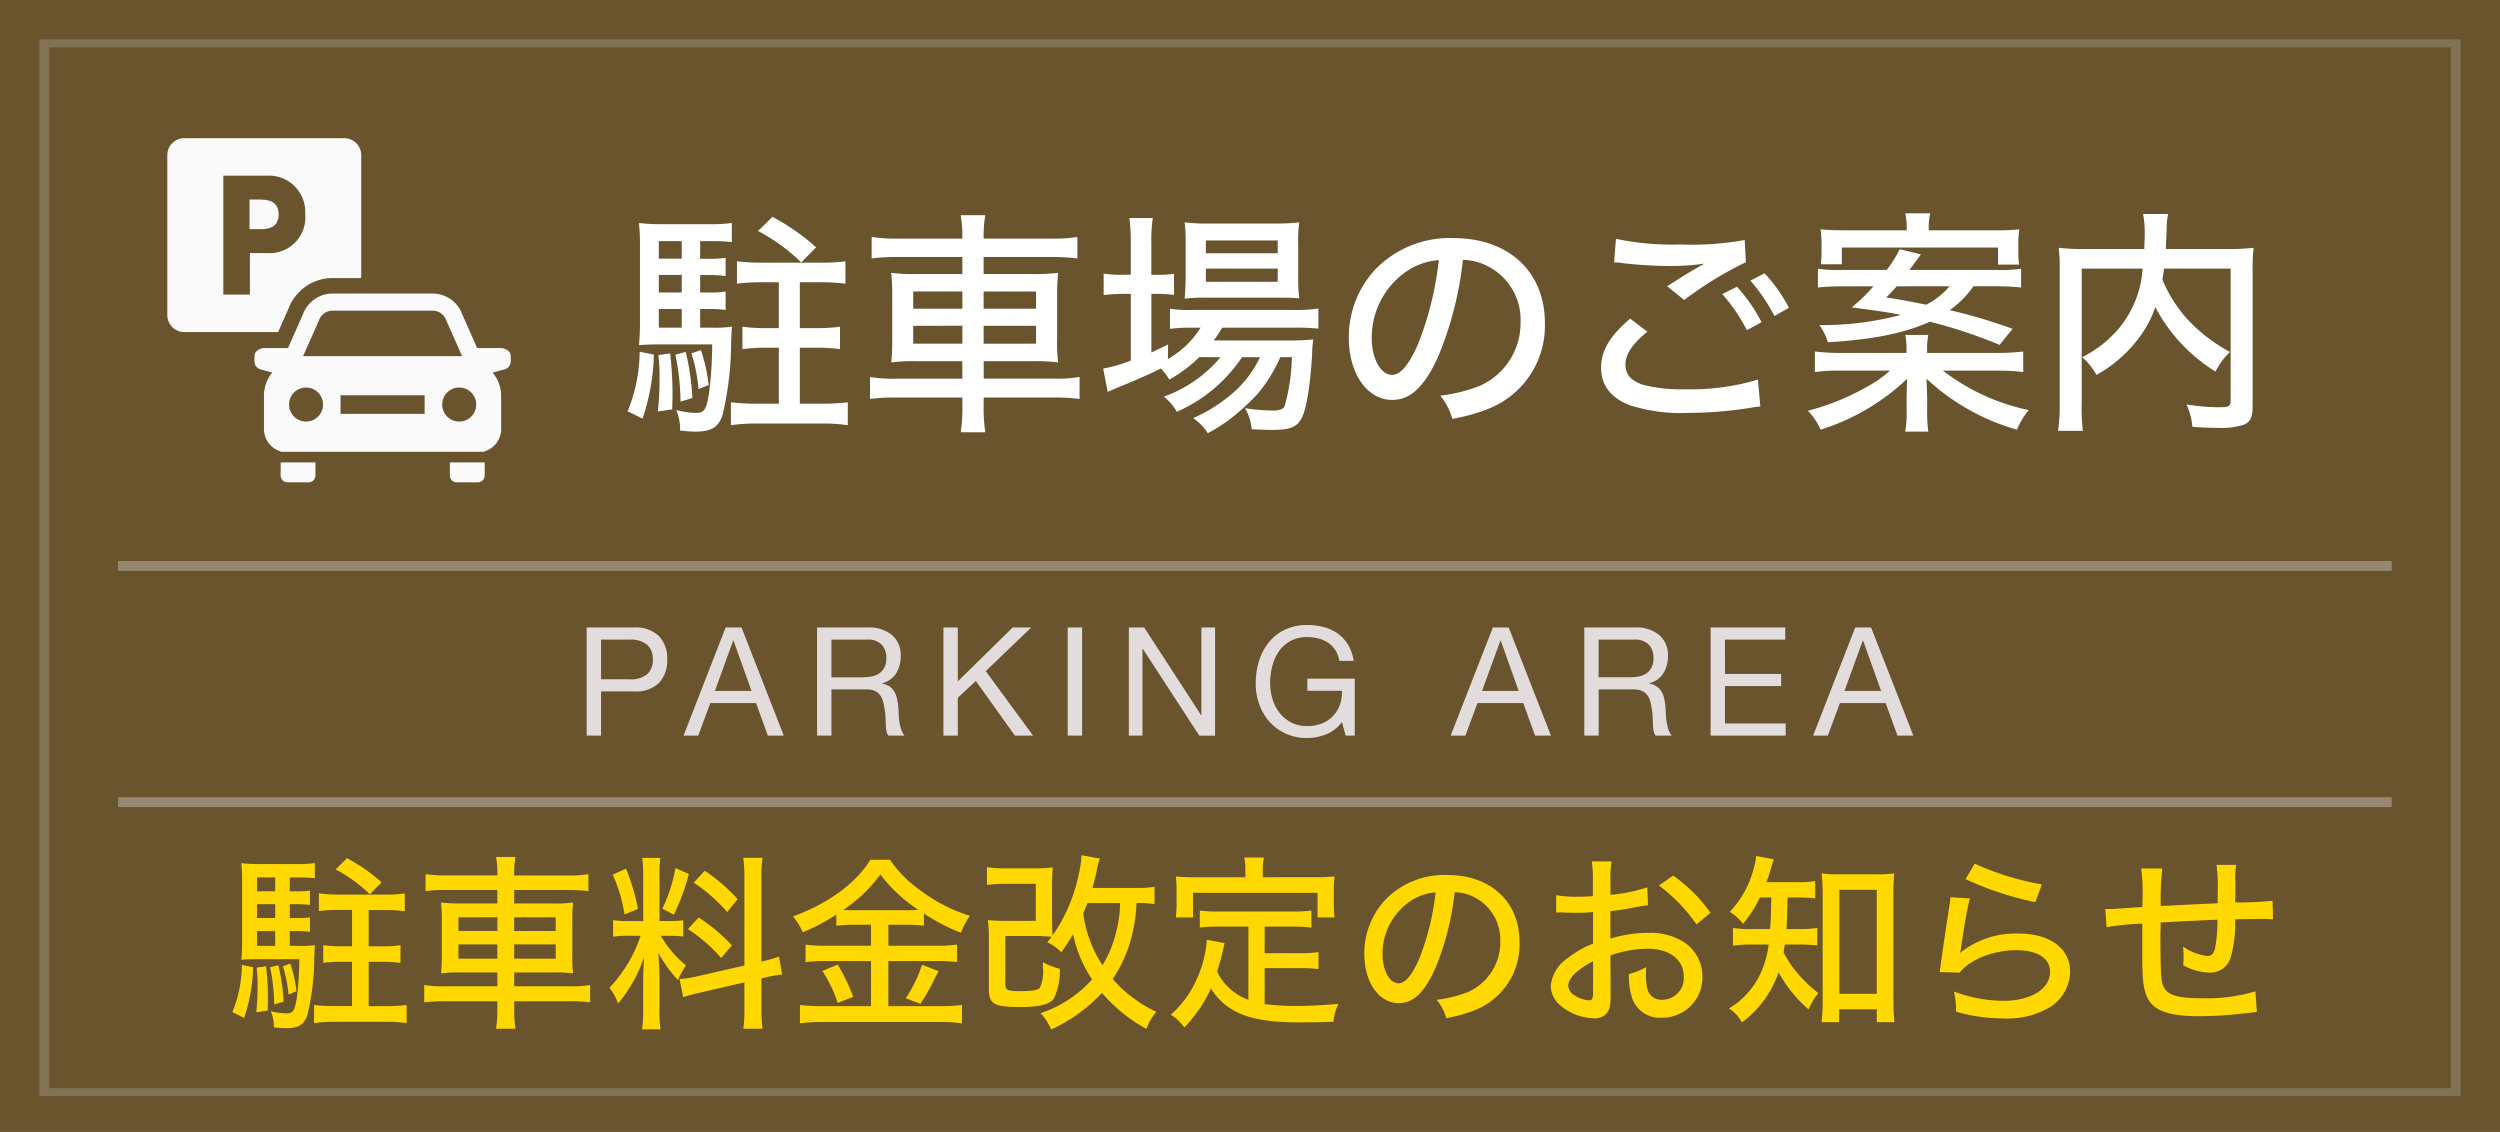
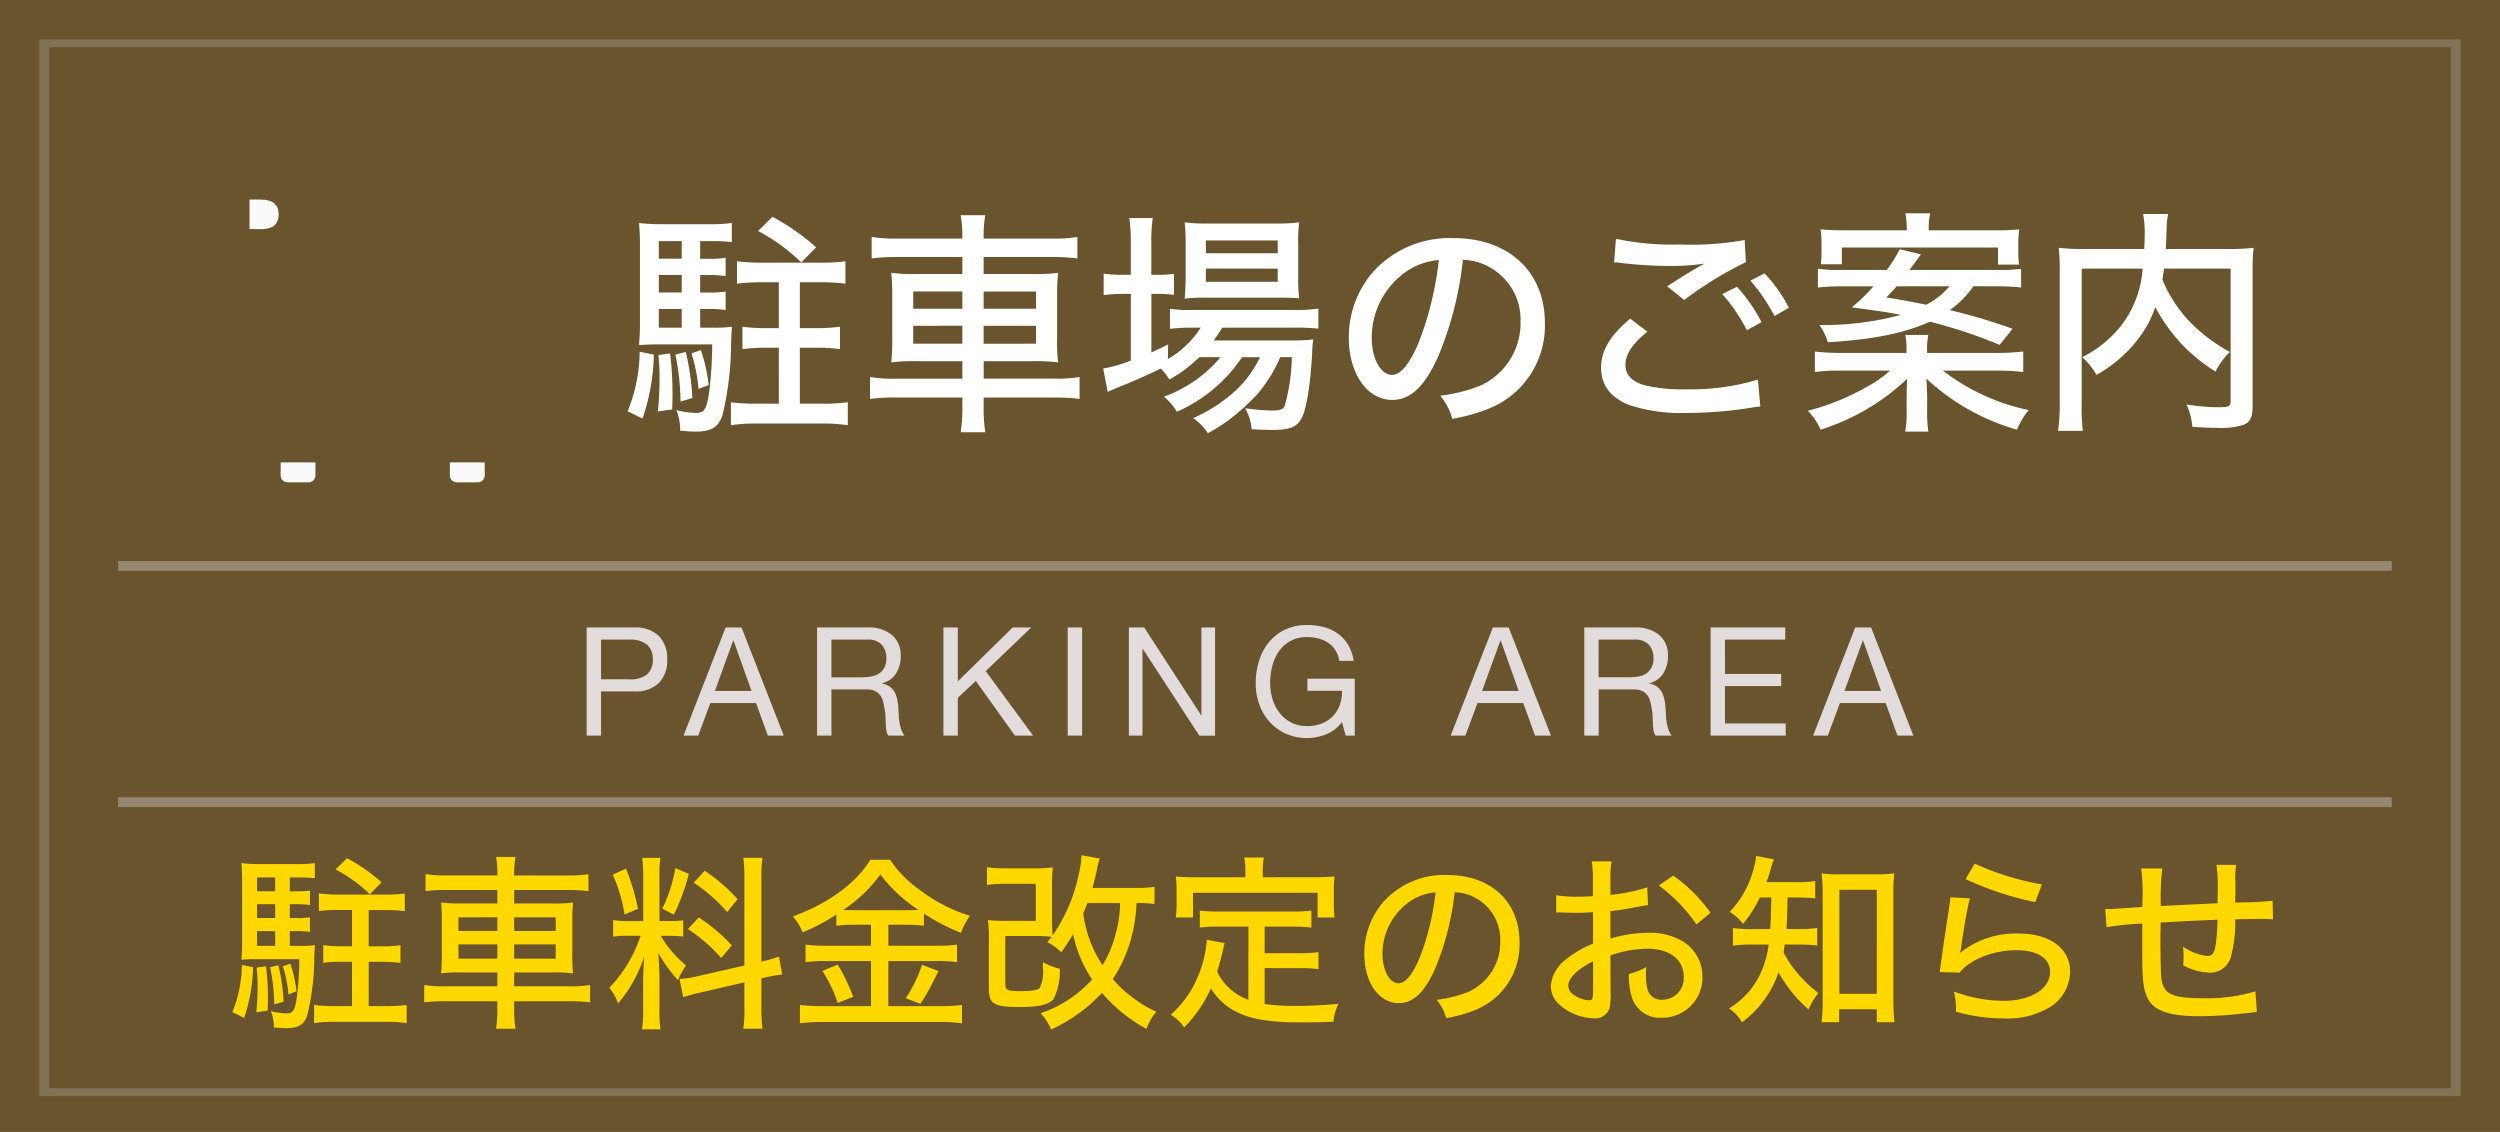
<svg xmlns="http://www.w3.org/2000/svg" width="254" height="115" viewBox="0 0 254 115">
  <rect x="0" y="0" width="254" height="115" fill="#808080" stroke="none" />
  <defs>
    <clipPath id="a">
      <rect width="197.027" height="91.5" fill="none" />
    </clipPath>
    <clipPath id="b">
      <path d="M56.666,84.354c0,12.518,10.443,29.467,27.7,29.467,9.181,0,19.8-4.205,29.748-12.5,8.026-6.7,18.043-20.272,18.043-28.1,0-11.372-25.772-13.274-39.448-13.274h-.342c-13.715,0-35.7.1-35.7,24.41" transform="translate(-56.666 -59.944)" fill="none" />
    </clipPath>
    <clipPath id="c">
      <rect width="34.886" height="34.961" fill="#fafafa" />
    </clipPath>
  </defs>
  <g transform="translate(-70 -152)">
    <g transform="translate(-68 -434)">
      <rect width="254" height="114.55" transform="translate(138 586.45)" fill="#69542d" />
      <g transform="translate(164.487 606.5)">
        <g clip-path="url(#a)">
          <path d="M319.363,159.58V139.56h20.685v14.793c0,3.12-1.662,5.226-6.065,5.226Zm4.566-4.088h8.821c1.87,0,2.664-.512,2.664-2.281V143.67H323.929Z" transform="translate(-216.275 -94.511)" fill="#69542d" />
          <path d="M403.08,155.4c-4.3,0-6.211-1.506-6.211-5.572v-14.7h4.594v4.009h13.623v4.114H401.463v5.688c0,1.846.855,2.284,2.665,2.284H416.1v4.18Zm12.072-15.155a3.733,3.733,0,1,1,3.732-3.714,3.733,3.733,0,0,1-3.732,3.714m0-5.223a1.513,1.513,0,0,0-1.478,1.51,1.478,1.478,0,0,0,2.956,0,1.517,1.517,0,0,0-1.478-1.51" transform="translate(-268.763 -89.918)" fill="#69542d" />
          <path d="M481.184,148.391c4.883,0,5.776-3.2,6.306-5.732H471.471V138.5h21.082v.849c-.1,8.909-4.831,12.971-12.59,13.384Zm-9.259,10.664v-4.209c4.345-.243,6.586-3.794,6.586-9.289v-1.02h4.316v1.282c0,5.617-2.485,12.71-10.9,13.236" transform="translate(-319.284 -93.792)" fill="#69542d" />
          <path d="M464.714,80.6a3.186,3.186,0,0,1,3.231,3.28c0,3.777-3.932,8.039-6.157,10.432-2.16-2.332-6.155-6.655-6.155-10.385a3.186,3.186,0,0,1,3.233-3.327,3.082,3.082,0,0,1,2.922,2.255,3.074,3.074,0,0,1,2.926-2.255" transform="translate(-308.558 -54.586)" fill="#69542d" />
          <path d="M510.464,80.6a3.189,3.189,0,0,1,3.235,3.28c0,3.777-3.935,8.039-6.158,10.432-2.161-2.332-6.155-6.655-6.155-10.385A3.185,3.185,0,0,1,504.62,80.6a3.086,3.086,0,0,1,2.921,2.255,3.074,3.074,0,0,1,2.924-2.255" transform="translate(-339.542 -54.586)" fill="#69542d" />
          <path d="M318.788,87.186a13.678,13.678,0,0,1-1.416.545l-.758-1.414a12.173,12.173,0,0,0,5.971-3.292h1.761a10.343,10.343,0,0,0,5.793,3.359l-.756,1.347c-.4-.149-.715-.258-1.541-.613v4.339a4.6,4.6,0,0,0,.591-.585l1.073.871a16.152,16.152,0,0,1-2.766,2.04,12.18,12.18,0,0,0,3.083.857l-.606,1.373a10.925,10.925,0,0,1-7.017-4.339h-1.994V94.26c1.237-.123,2.476-.272,3.688-.476l.1,1.305c-1.032.178-2.38.4-6.631.8l-.207-1.414c.372,0,.688-.014,1.637-.081Zm3.881-.651V85.228h1.4v1.306h2.585v-.027a15.092,15.092,0,0,1-3.233-2.422,15.543,15.543,0,0,1-3.371,2.422v.027Zm-2.462,2.012h6.245V87.7h-6.245Zm0,1.933h6.245v-.924h-6.245Zm3.523,1.2a6.981,6.981,0,0,0,1.747,1.469,24.638,24.638,0,0,0,2.118-1.441V91.68Z" transform="translate(-214.414 -56.225)" fill="#69542d" />
          <path d="M362.483,87.1a8.206,8.206,0,0,1-1.621,2.218l-1.071-1.061a10.315,10.315,0,0,0,2.567-5.109l1.47.275a16.075,16.075,0,0,1-.7,2.287h2.6V82.9h1.483v2.811h5.083V87.1h-5.083v2.561h4.6v1.4h-4.6v2.851h5.59v1.42H360.038v-1.42h5.684V91.063h-4.669v-1.4h4.669V87.1Z" transform="translate(-243.653 -56.137)" fill="#69542d" />
          <path d="M406.246,91.08a18.225,18.225,0,0,1-2.8,4.709L402.6,94.32a16.549,16.549,0,0,0,2.5-4.118Zm-2.9-4.3a7.739,7.739,0,0,1,2.333,1.387l-.828,1.223a10.129,10.129,0,0,0-2.209-1.373Zm.621-3.761a11.822,11.822,0,0,1,2.362,1.358l-.857,1.209a12.745,12.745,0,0,0-2.305-1.414Zm6.462,1.922-2.734.11c-.25.014-.442.014-.719.014l-.235-1.318c4.928.027,6.806-.426,8.022-.769l.5,1.291a19.329,19.329,0,0,1-3.425.6v1.716h3.852v1.3h-3.852v1.991h3.218v5.986h-1.4v-.727h-5.04v.727h-1.408V89.886h3.217V87.9h-3.908V86.6h3.908ZM408.62,93.9h5.039V91.122H408.62Z" transform="translate(-272.645 -56.195)" fill="#69542d" />
          <path d="M98.472,56.692c14.855,0,31.225,3.643,33.391,10.107,3.084,9.216-9.869,25.366-16.59,31.313-8.919,7.878-20.113,13.48-31.523,13.48-14.308,0-27.058-14.567-27.058-29.655,0-21.319,17.379-25.245,41.78-25.245" transform="translate(-38.392 -38.392)" fill="#69542d" fill-rule="evenodd" />
        </g>
      </g>
      <g transform="translate(182.778 625.85)">
        <g clip-path="url(#b)">
          <path d="M68.419,92.446c2.718-1.674,5.528-3.344,8.419-4.98,1.016,1.923,2.016,3.9,3.073,5.9-5.171,2.9-10.08,5.784-14.65,8.589a169.811,169.811,0,0,1-8.906-21.161c1.709-1.258,3.563-2.577,5.409-3.79,1.687,4.3,4.435,10.824,6.654,15.443" transform="translate(-56.456 -71.496)" fill="#69542d" />
-           <path d="M113.567,151c5.81,2.756,7.7,6.79,5.3,11.466-2.135,4.271-6.462,5.419-11.414,3.161-.934-.429-1.859-.846-2.775-1.295-1.381,3.085-2.738,5.954-3.952,8.652q-3.086-1.451-6.088-3.017C97.3,163,100.6,155.118,104.5,146.683c2.975,1.442,6.008,2.877,9.067,4.313m-4.623,8.933c1.644.777,2.691.6,3.261-.536.513-1.093-.02-2.055-1.689-2.828-.629-.283-1.252-.588-1.874-.89-.516,1.147-1.067,2.26-1.559,3.376.62.3,1.235.6,1.861.878" transform="translate(-82.378 -118.684)" fill="#69542d" />
+           <path d="M113.567,151c5.81,2.756,7.7,6.79,5.3,11.466-2.135,4.271-6.462,5.419-11.414,3.161-.934-.429-1.859-.846-2.775-1.295-1.381,3.085-2.738,5.954-3.952,8.652q-3.086-1.451-6.088-3.017C97.3,163,100.6,155.118,104.5,146.683c2.975,1.442,6.008,2.877,9.067,4.313m-4.623,8.933" transform="translate(-82.378 -118.684)" fill="#69542d" />
          <path d="M199.941,160.412q-3.472,2.149-7.1,4.153c-2.821-5.946-6.035-12.679-9.686-19.9,2.658-1.474,5.268-2.96,7.822-4.426,3.535,7.194,6.96,14.874,8.965,20.178" transform="translate(-142.325 -114.317)" fill="#69542d" />
          <path d="M247.516,92.862c-1.188,1.213-2.672,2.726-4.023,3.985-.938-1.279-3.2-3.581-4.236-4.681-1.422,1.259-2.931,2.524-4.507,3.8.336,1.756.655,3.477.915,5.174-1.663,1.378-3.41,2.735-5.222,4.068a184.277,184.277,0,0,0-5-24.232c1.99-1.357,3.876-2.671,5.687-3.913a180.552,180.552,0,0,1,16.381,15.8M231.652,84.2c.657,2.1,1.246,4.213,1.817,6.307.826-.66,1.632-1.312,2.428-1.947q-2.033-2.164-4.245-4.361" transform="translate(-170.967 -71.538)" fill="#69542d" />
          <path d="M158.634,78.059c.355,6.807-5.315,12.514-12.52,12.514-7.242,0-12.973-5.746-12.674-12.589.28-6.352,5.966-11.383,12.582-11.345,6.593.031,12.277,5.094,12.611,11.419m-12.529,4.5a4.73,4.73,0,0,0,4.873-4.721,4.845,4.845,0,0,0-4.912-4.574,4.654,4.654,0,1,0,.039,9.3" transform="translate(-108.65 -64.479)" fill="#69542d" />
        </g>
      </g>
      <rect width="254" height="19" transform="translate(138 586)" fill="#69542d" />
      <path d="M6.328-2.184V1.05H7.7V-2.2A16.157,16.157,0,0,0,12.6.784a3.452,3.452,0,0,1,.924-1.092A14.889,14.889,0,0,1,8.3-2.968h5.124V-4.116H7.7V-4.7c.182-.028.378-.1.378-.238a.187.187,0,0,0-.014-.07H9.59v-5.614H7.322a4.335,4.335,0,0,0,.294-.63c.112-.014.406-.056.406-.21,0-.112-.126-.154-.28-.182l-1.428-.238a8.037,8.037,0,0,1-.476,1.26H4.4v5.614H6.328v.9H.63V-2.96H5.712A15.644,15.644,0,0,1,.462-.252,4.117,4.117,0,0,1,1.456.9,17.512,17.512,0,0,0,6.328-2.184Zm5.474-9.03a16.78,16.78,0,0,1-2.1,2.24,7.563,7.563,0,0,1,.994.9,17.544,17.544,0,0,0,1.946-2,1.543,1.543,0,0,0,.252.028c.1,0,.2-.042.2-.14s-.1-.182-.182-.238ZM1.722-11.2.784-10.15A10.17,10.17,0,0,1,3.024-8.3a10.6,10.6,0,0,1,.882-1.05A10.685,10.685,0,0,0,1.722-11.2ZM5.754-8.4V-9.478H8.232V-8.4ZM.56-6.02l.616,1.26c.042.1.112.21.224.21.168,0,.182-.168.182-.294v-.112c.8-.448.994-.56,2.478-1.428A5.826,5.826,0,0,1,3.92-7.77,18.672,18.672,0,0,1,.56-6.02Zm12.726.2a14.116,14.116,0,0,0-2.66-1.946L9.786-6.73a13.244,13.244,0,0,1,2.576,2,7.77,7.77,0,0,1,.924-1.094ZM8.232-7.336V-6.16H5.754V-7.336Zm9.086-4.144a7.421,7.421,0,0,1,.042.8c0,.91-.042,2.142-.1,3.444-.028.616-.07,1.848-.07,2.59,0,2.254,0,5.362,3.066,5.362,2.87,0,5.138-2.128,6.566-4.424A7.641,7.641,0,0,1,25.73-4.94,10.16,10.16,0,0,1,24.038-2.6,5.446,5.446,0,0,1,20.4-.784a1.334,1.334,0,0,1-1.414-.91,9.239,9.239,0,0,1-.294-2.912,48.273,48.273,0,0,1,.364-6.216c.112-.014.35-.1.35-.238s-.112-.154-.336-.182Zm12.46.728a24.463,24.463,0,0,0-.6,4.942A8.609,8.609,0,0,0,30.6-.714,2.044,2.044,0,0,0,32.046.21c1.26,0,2.366-2.506,2.772-3.514A4.721,4.721,0,0,1,33.8-4.256a11.552,11.552,0,0,1-.91,1.932c-.154.252-.462.672-.742.672a.885.885,0,0,1-.616-.434,6.524,6.524,0,0,1-.91-3.654,12.956,12.956,0,0,1,.672-4.13c.126,0,.308-.014.308-.2,0-.14-.154-.182-.294-.224ZM37.24-9.24a12.219,12.219,0,0,1,2.478,7.056c.5-.238,1.036-.476,1.54-.658a14.156,14.156,0,0,0-2.786-7.168Zm9.184.336c-.588.042-1.232.084-1.862.084a6.443,6.443,0,0,1-1.036-.07l.028,1.47c.91.014,1.96-.042,2.87-.112,0,.826,0,1.666.014,2.492-.938.574-1.876,1.274-2.758,1.946-.252.182-.77.546-1.008.686l.616,1.554c.2-.21.5-.5.756-.742a21.3,21.3,0,0,1,2.8,2.352L48.02.2c-.14-1.5-.168-3.094-.182-4.634A5.757,5.757,0,0,1,50.5-5.18a2.182,2.182,0,0,1,1.679.571,2.182,2.182,0,0,1,.7,1.629c0,.9-.476,1.792-1.47,1.792-.77,0-1.05-.5-1.05-1.218v-.2a7.614,7.614,0,0,1-1.2.406c.028,1.372.616,2.38,2.114,2.38a2.984,2.984,0,0,0,2.192-.936A2.984,2.984,0,0,0,54.274-3c0-2.212-1.652-3.444-3.752-3.444a6.738,6.738,0,0,0-2.66.63l.014-1.9a14.244,14.244,0,0,0,2.688-.644c-.042-.462-.042-.938-.042-1.484a11.98,11.98,0,0,1-2.6.742c.028-.728.056-1.288.112-1.946.112-.028.238-.07.238-.2,0-.154-.112-.168-.28-.2L46.4-11.7c.028.588.042.952.042,1.428s0,.906-.018,1.372ZM52.5-9.632l-.854,1.176A7.987,7.987,0,0,1,54.614-6.23a11.226,11.226,0,0,1,.938-1.134A11.332,11.332,0,0,0,52.5-9.632Zm-7.56,7.21c.476-.42.98-.8,1.5-1.176.014.588.014,1.176.014,1.75v.35c0,.126-.014.154-.056.154A13.79,13.79,0,0,1,44.94-2.422ZM57.134-11.41v3.346H68.908V-11.41Zm3.472,1.134V-9.2H58.59v-1.078Zm1.442,0h2V-9.2h-2Zm3.43,0h2V-9.2h-2Zm.378,8.694h2.03V-7.434H58.142v5.852h1.9A9.992,9.992,0,0,1,56.56-.042a5.736,5.736,0,0,1,1.064,1.19,15.837,15.837,0,0,0,3.7-1.876.826.826,0,0,0,.35.1c.112,0,.224-.042.224-.168,0-.042-.056-.112-.154-.2l-.7-.588H65.02l-.658.574A14.65,14.65,0,0,0,68.38,1.146a6.218,6.218,0,0,1,1.078-1.2,12.018,12.018,0,0,1-3.6-1.528Zm.532-4.144H59.654v-.658h6.734Zm0,.882v.672H59.654v-.672Zm0,1.54v.7H59.654v-.7Zm5.39-7.448a24.463,24.463,0,0,0-.6,4.942A8.608,8.608,0,0,0,72.6-.714,2.044,2.044,0,0,0,74.046.21c1.26,0,2.366-2.506,2.772-3.514A4.721,4.721,0,0,1,75.8-4.256a11.551,11.551,0,0,1-.91,1.932c-.154.252-.462.672-.742.672a.885.885,0,0,1-.616-.434,6.524,6.524,0,0,1-.91-3.654,12.956,12.956,0,0,1,.672-4.13c.126,0,.308-.014.308-.2,0-.14-.154-.182-.294-.224ZM79.24-9.24a12.219,12.219,0,0,1,2.478,7.056c.5-.238,1.036-.476,1.54-.658a14.156,14.156,0,0,0-2.786-7.168ZM93.464-7.882h.994A13.142,13.142,0,0,1,89.39-.056,4.324,4.324,0,0,1,90.524.9,11.7,11.7,0,0,0,93.24-1.96a17.211,17.211,0,0,0,2.492-5.6,29.159,29.159,0,0,1-.35,5.656C95.13-.77,94.99-.546,94.22-.546a8.683,8.683,0,0,1-1.2-.07,4.037,4.037,0,0,1,.6,1.582c.924,0,2.226,0,2.716-.938.8-1.54.8-5.53.8-7.42v-1.82H91.9c.238-.644.462-1.26.658-1.918.224-.014.448-.056.448-.21,0-.126-.1-.154-.224-.182l-1.5-.322a15.353,15.353,0,0,1-1.4,3.962V-9.03h-1.29v-2.24c.1-.042.322-.14.322-.28s-.168-.14-.35-.154l-1.4-.084V-9.03h-.812c.056-.406.1-.77.14-1.2.126-.042.378-.126.378-.28,0-.126-.1-.154-.28-.168l-1.3-.126a11.308,11.308,0,0,1-.924,4.186,4.385,4.385,0,0,1,1.3.462,15.286,15.286,0,0,0,.476-1.554h1.022v2.926c-.826.238-1.694.476-2.492.63l.28,1.526c.028.14.07.224.2.224.182,0,.238-.252.266-.392.588-.168,1.162-.35,1.75-.546v4.4H88.6v-4.88c.518-.168,1.022-.35,1.54-.56a4.75,4.75,0,0,1,.182-1.4c-.56.2-1.148.392-1.722.574V-7.714h1.19a9.766,9.766,0,0,1-.658,1.022,5.143,5.143,0,0,1,1.2.686,14.254,14.254,0,0,0,1.008-1.876h.784A9.855,9.855,0,0,1,89.04-2.87a3.7,3.7,0,0,1,1.092.938,13.107,13.107,0,0,0,3.332-5.95ZM106.064.49a7.575,7.575,0,0,0,3.3-1.96A6.065,6.065,0,0,0,111-5.614a5.229,5.229,0,0,0-1.633-3.827,5.229,5.229,0,0,0-3.911-1.423,6.327,6.327,0,0,0-4.452,1.806,6.373,6.373,0,0,0-2.03,4.466c0,2.212,1.61,4.046,2.73,4.046.924,0,1.54-1.078,1.9-1.778a19.392,19.392,0,0,0,1.946-7.224A3.879,3.879,0,0,1,108.4-8.432,3.879,3.879,0,0,1,109.552-5.6a4.739,4.739,0,0,1-1.19,3.094A6.057,6.057,0,0,1,105.112-.8a6.666,6.666,0,0,1,.952,1.29Zm-2.044-9.8a15.477,15.477,0,0,1-1.064,5.082,10.214,10.214,0,0,1-.742,1.582.713.713,0,0,1-.56.392c-.644,0-1.288-1.232-1.288-2.436a4.752,4.752,0,0,1,1.176-3,4.714,4.714,0,0,1,2.478-1.62ZM121.352-2.2l1.358-7.728h-7.658v1.372h5.81L119.742-2.2h-6.734V-.812H125.02V-2.2Zm5.684-3.878v1.512h11.97v-1.51Zm19.25-.84v-4.06c.168-.042.28-.1.28-.21s-.1-.154-.266-.168l-1.54-.1V.728h1.526V-6.454A19.938,19.938,0,0,1,151.27-3.01a11.112,11.112,0,0,1,.882-1.246,21.424,21.424,0,0,0-5.264-3.5Zm20.3-4.886a1.267,1.267,0,0,0-1.26,1.274,1.267,1.267,0,0,0,1.26,1.274,1.27,1.27,0,0,0,.9-.372,1.27,1.27,0,0,0,.372-.9,1.27,1.27,0,0,0-.373-.9,1.27,1.27,0,0,0-.9-.371Zm0,.588a.69.69,0,0,1,.493.2.69.69,0,0,1,.207.489.693.693,0,0,1-.2.5.693.693,0,0,1-.5.2.69.69,0,0,1-.489-.207.69.69,0,0,1-.2-.493.687.687,0,0,1,.686-.684Zm-8.6,4.7v-4.368c.21-.07.336-.14.336-.28s-.1-.154-.266-.168l-1.582-.1v8.988a3.008,3.008,0,0,0,.5,1.89,2.449,2.449,0,0,0,1.638.7A16.261,16.261,0,0,0,160.53.23c1.3,0,2.7-.028,3.766-.056.742-.014.924-.014,1.876-.014a8.307,8.307,0,0,1,.2-1.512,49.01,49.01,0,0,1-5.67.252,6.109,6.109,0,0,1-2.226-.238c-.392-.21-.49-.574-.49-1.232V-5.16a21.03,21.03,0,0,0,7.588-2.786.734.734,0,0,0,.238.028c.126,0,.322-.014.322-.154a.23.23,0,0,0-.112-.168L164.78-9.254a16.423,16.423,0,0,1-6.79,2.744ZM169.162-10.3v1.386h10a13.021,13.021,0,0,1-3.514,3.542,4.67,4.67,0,0,1,1.05,1.05,20.73,20.73,0,0,0,4.186-4.508c.168-.252.35-.5.49-.672l-1.022-.924a2.4,2.4,0,0,1-.77.126Zm4.886,2.352c.014.224.014.448.014.686,0,3.444-1.008,5.4-4.088,7.056a8.152,8.152,0,0,1,1.274.98,8.492,8.492,0,0,0,3.066-2.912,10.189,10.189,0,0,0,1.3-5.278c.168-.084.266-.14.266-.266,0-.07-.056-.126-.266-.14Zm9.38,4.984a20.845,20.845,0,0,0,2.016-2.394,17.178,17.178,0,0,1,1.764-2.268.587.587,0,0,1,.392-.14.641.641,0,0,1,.476.224,20.874,20.874,0,0,1,1.47,1.708,38.391,38.391,0,0,0,5.068,5.166A11.85,11.85,0,0,1,195.65-2.04a29.469,29.469,0,0,1-5.8-5.712c-.728-.924-1.344-1.666-2.226-1.666a1.965,1.965,0,0,0-1.526.938,21.192,21.192,0,0,1-3.9,4.322Z" transform="translate(172 601)" fill="#69542d" />
    </g>
    <path d="M6.441-8.4h.7a9.414,9.414,0,0,1,1.349.076V-9.8a8.6,8.6,0,0,1-1.349.076h-.7v-1.406h.7a9.414,9.414,0,0,1,1.349.076v-1.463a8.919,8.919,0,0,1-1.349.076h-.7v-1.406H7.505a11.292,11.292,0,0,1,1.482.076v-1.539a12.481,12.481,0,0,1-1.881.1H3.363a13.871,13.871,0,0,1-1.843-.1A17.8,17.8,0,0,1,1.6-13.452v6.08A18.67,18.67,0,0,1,1.52-5.491c.513-.038.912-.057,1.406-.057H7.41a31.284,31.284,0,0,1-.266,3.99C6.935-.3,6.764-.038,6.118-.038a6.967,6.967,0,0,1-1.6-.228,4.084,4.084,0,0,1,.3,1.653c.627.057.912.076,1.216.076,1.349,0,1.919-.38,2.223-1.444A25.516,25.516,0,0,0,8.93-5.7c.038-.893.038-.969.076-1.273a10.192,10.192,0,0,1-1.6.076H6.441Zm-1.482,0v1.5H3.116V-8.4Zm0-1.33H3.116v-1.406H4.959Zm0-2.717H3.116v-1.406H4.959Zm7.809,1.9v3.686H11.685a12.552,12.552,0,0,1-1.843-.114v1.8A13.4,13.4,0,0,1,11.7-5.282h1.064v4.5H11a16.876,16.876,0,0,1-2.09-.114V.95A13.64,13.64,0,0,1,11,.817h5.244A13.38,13.38,0,0,1,18.316.95V-.893a16.77,16.77,0,0,1-2.071.114H14.459v-4.5h1.368a13.4,13.4,0,0,1,1.862.114v-1.8a12.651,12.651,0,0,1-1.862.114H14.459v-3.686h1.786a14.292,14.292,0,0,1,1.881.114v-1.8a13.4,13.4,0,0,1-1.9.114h-4.9A14.9,14.9,0,0,1,9.4-12.236v1.8a14.08,14.08,0,0,1,1.919-.114Zm3-2.812a17.862,17.862,0,0,0-3.515-2.451L11.1-14.668a14.971,14.971,0,0,1,3.477,2.527ZM1.577-4.959A12.937,12.937,0,0,1,.608-.171L1.8.418a16.953,16.953,0,0,0,.912-5.149Zm1.5.266a15.4,15.4,0,0,1,.095,1.881A25.7,25.7,0,0,1,3.04-.152L4.2-.323c0-.342.019-.665.019-.779a27.466,27.466,0,0,0-.19-3.724Zm1.368-.038A19.809,19.809,0,0,1,4.864-.95l.95-.285a19.793,19.793,0,0,0-.532-3.7Zm1.292-.1a12.579,12.579,0,0,1,.57,2.869l.817-.323A13.043,13.043,0,0,0,6.5-5.092ZM27.531-14.06H22.306a12.289,12.289,0,0,1-2.071-.133v1.729a15.707,15.707,0,0,1,2.033-.114h5.263v1.368h-3.61a13.9,13.9,0,0,1-2.109-.1,18.465,18.465,0,0,1,.076,1.995v3.23A18.3,18.3,0,0,1,21.812-4.1,14.471,14.471,0,0,1,23.978-4.2h3.553v1.406H22.173A11.159,11.159,0,0,1,20.1-2.926v1.767a15.053,15.053,0,0,1,2.09-.114h5.339v.665A13.351,13.351,0,0,1,27.4,1.52h1.976a12.588,12.588,0,0,1-.133-2.128v-.665h5.586a16.061,16.061,0,0,1,2.128.114V-2.926a10.993,10.993,0,0,1-2.09.133H29.241V-4.2h3.838a14.49,14.49,0,0,1,2.147.095A13.694,13.694,0,0,1,35.15-6.08V-9.348a17.044,17.044,0,0,1,.076-1.957,14.331,14.331,0,0,1-2.147.1H29.241v-1.368h5.491a16.666,16.666,0,0,1,2.052.114v-1.729a11.259,11.259,0,0,1-2.09.133H29.241v-.152a9.545,9.545,0,0,1,.133-1.729H27.4a9.545,9.545,0,0,1,.133,1.729Zm0,4.256v1.387H23.579V-9.8Zm0,2.755V-5.6H23.579V-7.049ZM29.241-5.6V-7.049h4.218V-5.6Zm0-2.812V-9.8h4.218v1.387ZM52.63-4.9,47.88-3.819a10.21,10.21,0,0,1-1.843.285l.38,1.843A18.255,18.255,0,0,1,48.2-2.166L52.63-3.192V-.665a12.618,12.618,0,0,1-.114,2.185h1.957a15.907,15.907,0,0,1-.114-2.166V-3.591l.285-.076a16.358,16.358,0,0,1,1.824-.323l-.323-1.824a13.87,13.87,0,0,1-1.786.513v-8.436a12.819,12.819,0,0,1,.114-2.109H52.516a14.258,14.258,0,0,1,.114,2.109ZM42.085-7.923a14.067,14.067,0,0,1-3.173,5.282,4.967,4.967,0,0,1,.874,1.6,14,14,0,0,0,2.66-4.75c-.057.76-.1,1.729-.1,2.546V-.475a13.031,13.031,0,0,1-.114,2.052h1.881A11.716,11.716,0,0,1,44-.437V-3.762c0-.551-.057-1.672-.114-2.432A13.6,13.6,0,0,0,45.885-3.42a8.045,8.045,0,0,1,.817-1.5,10.773,10.773,0,0,1-2.565-3h.817a10.805,10.805,0,0,1,1.463.076V-9.5a9.223,9.223,0,0,1-1.425.076H44v-4.5a12.13,12.13,0,0,1,.095-1.919H42.256a15.587,15.587,0,0,1,.095,1.938v4.484H40.983a9.069,9.069,0,0,1-1.691-.1v1.691a9.853,9.853,0,0,1,1.691-.095Zm-2.831-6.213a15.8,15.8,0,0,1,1.2,4.047l1.368-.57A22.31,22.31,0,0,0,40.6-14.744Zm6.365-.665a15.016,15.016,0,0,1-1.33,4.123l1.178.608a21.733,21.733,0,0,0,1.52-4.142Zm1.862,1.482a16.364,16.364,0,0,1,3.4,2.983l1.064-1.311A17.961,17.961,0,0,0,48.6-14.535Zm-.589,4.712a16.142,16.142,0,0,1,3.382,2.945l1.083-1.292a18.126,18.126,0,0,0-3.363-2.831Zm18.6-.437v2.128H60.819a13.282,13.282,0,0,1-1.976-.114v1.786A14.48,14.48,0,0,1,60.8-5.358h4.693V-.779H60.534a19,19,0,0,1-2.261-.114V.969a17.727,17.727,0,0,1,2.28-.133H72.542a15.792,15.792,0,0,1,2.2.133V-.893a17.439,17.439,0,0,1-2.185.114h-5.3V-5.358h4.978a13.931,13.931,0,0,1,2,.114V-7.03a12.709,12.709,0,0,1-2,.114H67.26V-9.044h1.805a11.991,11.991,0,0,1,1.805.1v-1.235a21.256,21.256,0,0,0,3.762,1.957,7.2,7.2,0,0,1,.912-1.729,16.348,16.348,0,0,1-5-2.565,11.842,11.842,0,0,1-3.116-3.135h-2c-1.444,2.375-4.294,4.465-7.866,5.757a5.874,5.874,0,0,1,.988,1.615,18.951,18.951,0,0,0,3.42-1.805v1.14a12.742,12.742,0,0,1,1.824-.1Zm-1.729-1.482c-.456,0-.684,0-1.1-.019a14.707,14.707,0,0,0,3.781-3.61A15.351,15.351,0,0,0,70.3-10.564a11.272,11.272,0,0,1-1.216.038ZM60.553-4.351A13.548,13.548,0,0,1,62.111-1.1l1.577-.627A20.03,20.03,0,0,0,62.111-5ZM70.68-4.978a14.182,14.182,0,0,1-1.653,3.4l1.482.57a20.716,20.716,0,0,0,1.52-2.7c.076-.133.19-.342.323-.627ZM94.3-12.9a11.358,11.358,0,0,1-1.843.114H87.989c.152-.532.266-.969.437-1.729a6.243,6.243,0,0,1,.323-1.254l-1.862-.342a10.876,10.876,0,0,1-.3,1.995,16.754,16.754,0,0,1-2.641,6.156c-.038-.475-.057-1.121-.057-1.9v-3.078c0-.76.019-1.33.076-1.938a14.885,14.885,0,0,1-1.995.1h-2.7a14.116,14.116,0,0,1-1.995-.114v1.8a14.689,14.689,0,0,1,1.995-.114h2.964v3.762H79.325a19.058,19.058,0,0,1-1.957-.076,13.964,13.964,0,0,1,.1,2.052v4.9c0,1.577.494,1.881,3.154,1.881,1.938,0,2.964-.247,3.42-.817a6.2,6.2,0,0,0,.627-3.078,6.943,6.943,0,0,1-1.71-.665v.532a3.882,3.882,0,0,1-.323,2.09c-.228.228-.8.323-1.976.323-1.33,0-1.52-.1-1.52-.76V-7.9h2.736a17.855,17.855,0,0,1,1.976.076c-.152.19-.228.285-.456.551a4.788,4.788,0,0,1,1.425,1.026,18.885,18.885,0,0,0,1.2-1.843,12.913,12.913,0,0,0,1.938,4.6A12.34,12.34,0,0,1,82.726-.057,5.385,5.385,0,0,1,83.79,1.6a16.294,16.294,0,0,0,5.168-3.724A16.088,16.088,0,0,0,93.48,1.539,5.471,5.471,0,0,1,94.487-.209,10.67,10.67,0,0,1,92.34-1.463a11.449,11.449,0,0,1-2.28-2.071,13.991,13.991,0,0,0,1.824-3.971,16.28,16.28,0,0,0,.589-3.743,10.661,10.661,0,0,1,1.824.1Zm-3.5,1.653a11.961,11.961,0,0,1-.475,3.211,11.264,11.264,0,0,1-1.311,3.1A12.406,12.406,0,0,1,87.058-10.2c.171-.418.285-.665.418-1.045Zm13.034,9.823a5.584,5.584,0,0,1-1.957-1.2,5.284,5.284,0,0,1-1.216-1.672c.228-.7.437-1.52.513-1.8.171-.779.171-.779.247-1.083l-1.805-.342a11.7,11.7,0,0,1-1.045,4.047A10.371,10.371,0,0,1,95.95.095a4.733,4.733,0,0,1,1.368,1.292,13.693,13.693,0,0,0,2.717-3.971,6.156,6.156,0,0,0,2.489,2.337C103.93.513,106,.874,108.908.874c1.33,0,2.185-.019,3.572-.057a5.62,5.62,0,0,1,.494-1.824c-1.786.152-3.1.209-4.408.209a23.159,23.159,0,0,1-3.078-.19V-4.636h3.629a12.863,12.863,0,0,1,1.843.1V-6.27a11.52,11.52,0,0,1-1.843.114h-3.629v-2.7h2.831a15.914,15.914,0,0,1,1.919.1v-1.729a16.149,16.149,0,0,1-1.919.1h-7.5a16.149,16.149,0,0,1-1.919-.1v1.729a13.526,13.526,0,0,1,1.919-.1h3.021Zm-.3-12.445H98.477c-.722,0-1.311-.019-2.014-.076a9.761,9.761,0,0,1,.076,1.349v1.368a10.686,10.686,0,0,1-.076,1.444h1.748v-2.508h12.654v2.508h1.729a10.868,10.868,0,0,1-.076-1.444V-12.6a9.762,9.762,0,0,1,.076-1.349c-.684.057-1.292.076-2.033.076H105.3v-.8a5.955,5.955,0,0,1,.114-1.2h-2a5.113,5.113,0,0,1,.114,1.2Zm21.261,1.52a4.465,4.465,0,0,1,2.033.532,4.818,4.818,0,0,1,2.6,4.446A5.522,5.522,0,0,1,126.122-2.2a12.812,12.812,0,0,1-3.154.779,4.968,4.968,0,0,1,.969,1.862,14.1,14.1,0,0,0,2.926-.817,7.172,7.172,0,0,0,4.522-6.9c0-4.1-2.907-6.821-7.334-6.821a8.315,8.315,0,0,0-6.384,2.6,8,8,0,0,0-2.052,5.415c0,2.888,1.482,5,3.5,5,1.482,0,2.641-1.1,3.743-3.61A28.006,28.006,0,0,0,124.792-12.35Zm-1.938.019a26.178,26.178,0,0,1-1.634,6.669c-.741,1.729-1.444,2.565-2.128,2.565-.912,0-1.634-1.311-1.634-2.964a6.463,6.463,0,0,1,2.793-5.358A5.288,5.288,0,0,1,122.854-12.331Zm21.508-.513a17.655,17.655,0,0,1-3.743.76v-1.463a10.4,10.4,0,0,1,.114-1.938h-2.014a11.828,11.828,0,0,1,.114,2.033v1.5c-.209.019-.247.019-.741.038-.3.019-.513.019-.8.019a12.376,12.376,0,0,1-2.185-.152v1.767a3.272,3.272,0,0,1,.38-.019c.057,0,.209,0,.456.019.209,0,.76.019,1.064.019.494,0,.779,0,1.083-.019.608-.038.608-.038.76-.057v3.211a10.242,10.242,0,0,0-2.717,1.577,3.824,3.824,0,0,0-1.577,2.7,2.623,2.623,0,0,0,.969,2,5.52,5.52,0,0,0,3.42,1.311A1.517,1.517,0,0,0,140.524-.57a6.361,6.361,0,0,0,.114-1.463l-.019-3.895a11.813,11.813,0,0,1,3.762-.684c2.242,0,3.686,1.1,3.686,2.831A2.191,2.191,0,0,1,145.9-1.425a1.448,1.448,0,0,1-1.482-.95,5.708,5.708,0,0,1-.19-1.634,5.643,5.643,0,0,1,.038-.741,6.363,6.363,0,0,1-1.767.7,6.975,6.975,0,0,0,.285,2.318A2.961,2.961,0,0,0,145.825.4a4.078,4.078,0,0,0,4.142-4.18,4.177,4.177,0,0,0-1.957-3.553,6.411,6.411,0,0,0-3.534-.893,13.41,13.41,0,0,0-3.857.589v-2.793a24.8,24.8,0,0,0,2.641-.418c.608-.114.7-.133,1.178-.19Zm-5.51,10.6c0,.7-.076.874-.418.874a2.823,2.823,0,0,1-1.406-.475,1.225,1.225,0,0,1-.7-.988c0-.76.893-1.672,2.527-2.508Zm11.932-8.018A15.848,15.848,0,0,0,147-14.041l-1.463,1.007a16.371,16.371,0,0,1,3.819,3.952Zm6.175-1.558c-.038,2.09-.038,2.09-.114,3.211h-1.691a11.651,11.651,0,0,1-2.09-.114v1.8a14.086,14.086,0,0,1,2.052-.114h1.577a9.942,9.942,0,0,1-.76,2.793,8.166,8.166,0,0,1-3.268,3.7A3.848,3.848,0,0,1,153.976.874,10.446,10.446,0,0,0,157.7-4.218a13.6,13.6,0,0,0,3.059,3.781,6.48,6.48,0,0,1,.988-1.672,13.331,13.331,0,0,1-2.489-2.47,10.525,10.525,0,0,1-1.045-1.653c.057-.38.076-.494.114-.8h1.482a14.611,14.611,0,0,1,1.824.095V-8.721a11.22,11.22,0,0,1-1.786.114H158.5c.057-.741.076-1.121.114-3.211h.931a14.648,14.648,0,0,1,1.881.1V-13.49a9.614,9.614,0,0,1-1.881.114h-3.078a13.215,13.215,0,0,0,.437-1.311,9.18,9.18,0,0,1,.323-1.007l-1.805-.342a5.3,5.3,0,0,1-.209,1.121,9.941,9.941,0,0,1-2.47,4.56,5.194,5.194,0,0,1,1.349,1.216,12.209,12.209,0,0,0,1.71-2.679Zm6.9,11.362h3.819V.855h1.8a20.64,20.64,0,0,1-.114-2.337V-12.274a14.713,14.713,0,0,1,.1-1.995,11.218,11.218,0,0,1-1.729.1H163.8a10.922,10.922,0,0,1-1.729-.1,16.371,16.371,0,0,1,.114,1.995V-1.33A18.092,18.092,0,0,1,162.07.855h1.786Zm.019-12.141h3.8V-2.033h-3.8ZM176.7-13.68a32.14,32.14,0,0,0,7.087,2.337l.665-1.8a28.089,28.089,0,0,1-6.821-2.109Zm-1.539,1.843c-.038.4-.057.627-.133,1.064-.361,2.337-.608,4.028-.8,5.415-.1.7-.1.8-.152,1.121l2.033.057c1.007-1.33,3.42-2.28,5.776-2.28,2.128,0,3.4.836,3.4,2.2,0,1.748-1.957,2.945-4.769,2.945a14.6,14.6,0,0,1-5-.95,7.578,7.578,0,0,1,.209,2.052,17.547,17.547,0,0,0,4.826.684A8.35,8.35,0,0,0,185.44-.779a4.32,4.32,0,0,0,1.881-3.515c0-2.337-2.052-3.857-5.225-3.857a9.02,9.02,0,0,0-5.966,1.976,4.083,4.083,0,0,0,.133-.665c.323-2.261.608-3.838.874-4.883Zm27.151.608c-2.869.133-2.869.133-5.776.285a26.586,26.586,0,0,1,.152-3.819h-2.147a18.585,18.585,0,0,1,.133,3.287c0,.133,0,.285-.019.627-2.014.133-3.1.209-3.249.209-.114,0-.285,0-.513-.019l.133,1.862a27.176,27.176,0,0,1,3.629-.361v3.135c0,2.6.114,3.61.57,4.484C195.852-.3,197.448.247,200.431.247a37.65,37.65,0,0,0,4.351-.266c.95-.095.95-.095,1.52-.171l-.152-2.09a16.93,16.93,0,0,1-5.358.7c-3.249,0-4.085-.456-4.218-2.28-.038-.418-.076-2.508-.076-3.534V-7.98c.019-.836.019-.836.019-.931v-.361c2.7-.152,2.7-.152,5.776-.285a16.175,16.175,0,0,1-.19,2.584c-.133.836-.342,1.1-.855,1.1a5.454,5.454,0,0,1-2.451-.95c.038.456.057.646.057.988,0,.285-.019.475-.038.912a5.954,5.954,0,0,0,2.641.741,2.162,2.162,0,0,0,2.185-1.539A13.373,13.373,0,0,0,204.1-9.6c1.007-.019,2.394-.038,2.736-.038a7.39,7.39,0,0,1,1.1.057l-.038-1.9a35.787,35.787,0,0,1-3.8.171v-.361c.019-.361.019-.456.019-.874,0-.76,0-.779-.019-1.159v-.209a8.77,8.77,0,0,1,.1-1.216H202.2a16.881,16.881,0,0,1,.114,2.812Z" transform="translate(93 255)" fill="#ffd800" />
    <path d="M8.136-10.608h.888a11.891,11.891,0,0,1,1.7.1v-1.872a10.869,10.869,0,0,1-1.7.1H8.136v-1.776h.888a11.891,11.891,0,0,1,1.7.1v-1.848a11.266,11.266,0,0,1-1.7.1H8.136V-17.5H9.48a14.263,14.263,0,0,1,1.872.1v-1.944a15.766,15.766,0,0,1-2.376.12H4.248a17.521,17.521,0,0,1-2.328-.12,22.487,22.487,0,0,1,.1,2.352v7.68a23.583,23.583,0,0,1-.1,2.376c.648-.048,1.152-.072,1.776-.072H9.36a39.517,39.517,0,0,1-.336,5.04c-.264,1.584-.48,1.92-1.3,1.92A8.8,8.8,0,0,1,5.712-.336,5.158,5.158,0,0,1,6.1,1.752c.792.072,1.152.1,1.536.1,1.7,0,2.424-.48,2.808-1.824A32.231,32.231,0,0,0,11.28-7.2c.048-1.128.048-1.224.1-1.608a12.874,12.874,0,0,1-2.016.1H8.136Zm-1.872,0v1.9H3.936v-1.9Zm0-1.68H3.936v-1.776H6.264Zm0-3.432H3.936V-17.5H6.264Zm9.864,2.4v4.656H14.76a15.854,15.854,0,0,1-2.328-.144v2.28a16.922,16.922,0,0,1,2.352-.144h1.344V-.984H13.9a21.317,21.317,0,0,1-2.64-.144V1.2a17.229,17.229,0,0,1,2.64-.168H20.52a16.9,16.9,0,0,1,2.616.168V-1.128a21.183,21.183,0,0,1-2.616.144H18.264V-6.672h1.728a16.922,16.922,0,0,1,2.352.144v-2.28a15.98,15.98,0,0,1-2.352.144H18.264V-13.32H20.52a18.053,18.053,0,0,1,2.376.144v-2.28a16.931,16.931,0,0,1-2.4.144H14.3a18.817,18.817,0,0,1-2.424-.144v2.28A17.786,17.786,0,0,1,14.3-13.32Zm3.792-3.552a22.562,22.562,0,0,0-4.44-3.1l-1.464,1.44a18.911,18.911,0,0,1,4.392,3.192ZM1.992-6.264A16.341,16.341,0,0,1,.768-.216L2.28.528a21.414,21.414,0,0,0,1.152-6.5Zm1.9.336a19.449,19.449,0,0,1,.12,2.376A32.463,32.463,0,0,1,3.84-.192L5.3-.408c0-.432.024-.84.024-.984a34.694,34.694,0,0,0-.24-4.7Zm1.728-.048A25.022,25.022,0,0,1,6.144-1.2l1.2-.36a25,25,0,0,0-.672-4.68ZM7.248-6.1a15.889,15.889,0,0,1,.72,3.624L9-2.88a16.475,16.475,0,0,0-.792-3.552ZM34.776-17.76h-6.6a15.522,15.522,0,0,1-2.616-.168v2.184a19.84,19.84,0,0,1,2.568-.144h6.648v1.728h-4.56a17.556,17.556,0,0,1-2.664-.12,23.324,23.324,0,0,1,.1,2.52v4.08a23.114,23.114,0,0,1-.1,2.5,18.279,18.279,0,0,1,2.736-.12h4.488v1.776H28.008A14.1,14.1,0,0,1,25.392-3.7v2.232a19.015,19.015,0,0,1,2.64-.144h6.744v.84a16.865,16.865,0,0,1-.168,2.688h2.5a15.9,15.9,0,0,1-.168-2.688v-.84h7.056a20.288,20.288,0,0,1,2.688.144V-3.7a13.886,13.886,0,0,1-2.64.168h-7.1V-5.3h4.848a18.3,18.3,0,0,1,2.712.12,17.3,17.3,0,0,1-.1-2.5v-4.128a21.53,21.53,0,0,1,.1-2.472,18.1,18.1,0,0,1-2.712.12H36.936v-1.728h6.936a21.051,21.051,0,0,1,2.592.144v-2.184a14.221,14.221,0,0,1-2.64.168H36.936v-.192a12.057,12.057,0,0,1,.168-2.184h-2.5a12.057,12.057,0,0,1,.168,2.184Zm0,5.376v1.752H29.784v-1.752Zm0,3.48V-7.08H29.784V-8.9Zm2.16,1.824V-8.9h5.328V-7.08Zm0-3.552v-1.752h5.328v1.752Zm24.072,4.92A13.4,13.4,0,0,1,55.248-1.7a5.505,5.505,0,0,1,1.32,1.536,15.442,15.442,0,0,0,6.624-5.544h1.824a11.008,11.008,0,0,1-2.472,3.384A15.64,15.64,0,0,1,58.224.48a5.323,5.323,0,0,1,1.488,1.536A18.748,18.748,0,0,0,61.752.744a22.213,22.213,0,0,0,3.024-2.736,14.763,14.763,0,0,0,2.3-3.72h1.176A19.393,19.393,0,0,1,67.512-.72c-.144.288-.5.432-1.176.432A20.029,20.029,0,0,1,63.5-.528a5.181,5.181,0,0,1,.672,2.136c.768.048,1.464.072,2.112.072,1.776,0,2.472-.288,2.952-1.176.5-.912.888-3.336,1.08-6.576a8.551,8.551,0,0,1,.12-1.44,19.735,19.735,0,0,1-2.352.1H60.312a12.091,12.091,0,0,0,.864-1.3H68.5a21.865,21.865,0,0,1,2.448.1v-2.04a15.017,15.017,0,0,1-2.448.144H58.1a12.681,12.681,0,0,1-2.232-.12v2.04a15.972,15.972,0,0,1,2.208-.12h.912A9.517,9.517,0,0,1,55.656-5.52l.024-1.488c-.744.384-1.008.5-1.7.816v-5.952h.5a15.348,15.348,0,0,1,1.8.1v-2.136a11.6,11.6,0,0,1-1.824.1h-.48v-3.1a16.193,16.193,0,0,1,.144-2.664H51.744a19.015,19.015,0,0,1,.144,2.64v3.12H51.1a11.837,11.837,0,0,1-1.968-.12v2.184a15.531,15.531,0,0,1,1.92-.12h.84v6.768a13.764,13.764,0,0,1-2.808.816l.456,2.376c.144-.072.744-.336,1.392-.6.936-.36,3.216-1.368,4.008-1.776A5.423,5.423,0,0,1,55.8-3.432a14.232,14.232,0,0,0,3.048-2.28Zm5.808-6.048c.96,0,1.656.024,2.184.072a16.592,16.592,0,0,1-.1-2.232v-3.192a14.786,14.786,0,0,1,.1-2.3,18.118,18.118,0,0,1-2.544.12h-6.72a16.359,16.359,0,0,1-2.376-.12,17.721,17.721,0,0,1,.1,2.16v3.336c0,.936-.048,1.608-.1,2.256a17.406,17.406,0,0,1,2.184-.1Zm-7.3-5.808h7.3v1.3h-7.3Zm0,2.856h7.3v1.344h-7.3ZM85.632-15.6a5.64,5.64,0,0,1,2.568.672,6.086,6.086,0,0,1,3.288,5.616,6.976,6.976,0,0,1-4.176,6.528,16.183,16.183,0,0,1-3.984.984A6.276,6.276,0,0,1,84.552.552a17.814,17.814,0,0,0,3.7-1.032A9.059,9.059,0,0,0,93.96-9.192c0-5.184-3.672-8.616-9.264-8.616a10.5,10.5,0,0,0-8.064,3.288A10.108,10.108,0,0,0,74.04-7.68c0,3.648,1.872,6.312,4.416,6.312,1.872,0,3.336-1.392,4.728-4.56A35.376,35.376,0,0,0,85.632-15.6Zm-2.448.024A33.067,33.067,0,0,1,81.12-7.152c-.936,2.184-1.824,3.24-2.688,3.24-1.152,0-2.064-1.656-2.064-3.744A8.164,8.164,0,0,1,79.9-14.424,6.68,6.68,0,0,1,83.184-15.576Zm17.808.24a3.71,3.71,0,0,1,.84.072,44.623,44.623,0,0,0,4.848.288,24.327,24.327,0,0,0,3.5-.24l-.48.264c-.288.168-.36.216-.624.36-.84.5-1.176.7-2.688,1.68l1.728,1.392a37.108,37.108,0,0,1,6.264-3.84l-.12-2.256a30.2,30.2,0,0,1-6.552.456,27.636,27.636,0,0,1-6.528-.576Zm1.632,5.712c-2.088,1.776-2.952,3.264-2.952,4.992,0,1.776.984,3.072,2.952,3.816a16.992,16.992,0,0,0,5.808.768,40.912,40.912,0,0,0,6.48-.528,7.146,7.146,0,0,1,.936-.12l-.24-2.736a23.712,23.712,0,0,1-7.344.984,16.382,16.382,0,0,1-4.248-.432c-1.248-.384-1.872-1.056-1.872-2.04,0-1.08.672-2.112,2.232-3.384Zm12.216-3.864a18.317,18.317,0,0,1,2.448,3.6l1.464-.84a14.923,14.923,0,0,0-2.472-3.5Zm-2.856,1.368a17.638,17.638,0,0,1,2.5,3.672l1.488-.816a16.034,16.034,0,0,0-2.5-3.6Zm27.816-.792a23.4,23.4,0,0,1,2.544.12v-1.9a15.509,15.509,0,0,1-2.424.12h-8.928c.384-.5.384-.5,1.176-1.584l-2.16-.528a12.5,12.5,0,0,1-1.32,2.112H124.1a14.978,14.978,0,0,1-2.4-.12v1.9c.744-.072,1.536-.12,2.544-.12h3.1a17.137,17.137,0,0,1-2.208,2.136c3.288.456,3.648.5,4.992.768a30.625,30.625,0,0,1-8.28,1.032,5.966,5.966,0,0,1,.864,1.752c4.68-.288,7.7-.912,10.368-2.088a49.786,49.786,0,0,1,7.08,2.352l1.32-1.632a57.052,57.052,0,0,0-6.384-1.9,9.606,9.606,0,0,0,2.4-2.424Zm-4.728,0A7.687,7.687,0,0,1,132.7-11.04c-1.3-.264-2.52-.5-4.056-.744a14.81,14.81,0,0,0,1.056-1.128Zm-2.28,6.768V-6.36a7.983,7.983,0,0,1,.12-1.608h-2.328a8.43,8.43,0,0,1,.12,1.608v.216h-6.648a20.917,20.917,0,0,1-2.664-.144V-4.2a17.591,17.591,0,0,1,2.688-.144h4.944a12.021,12.021,0,0,1-2.448,1.7,24.07,24.07,0,0,1-5.9,2.376,6.583,6.583,0,0,1,1.3,1.92,22.532,22.532,0,0,0,8.784-5.16c-.024.72-.048,1.848-.048,2.16V-.312a10.461,10.461,0,0,1-.144,2.16h2.352a13.548,13.548,0,0,1-.12-2.16V-1.368c0-.384-.024-1.224-.072-2.16a22.476,22.476,0,0,0,9.192,5.184,7.923,7.923,0,0,1,1.2-1.992A21.464,21.464,0,0,1,134.4-4.344h5.448a21.2,21.2,0,0,1,2.712.144V-6.288a21.736,21.736,0,0,1-2.712.144ZM124.512-18.6c-1.032,0-1.728-.024-2.544-.1a10.894,10.894,0,0,1,.1,1.56v.648a11.357,11.357,0,0,1-.072,1.344h2.136v-1.7h15.864v1.728h2.136a11.359,11.359,0,0,1-.072-1.392v-.6a9.991,9.991,0,0,1,.1-1.584,24.191,24.191,0,0,1-2.52.1H132.96a7.024,7.024,0,0,1,.144-1.728h-2.52a8.773,8.773,0,0,1,.144,1.728Zm39.12,3.888V-1.344c0,.648-.144.72-1.272.72a19.946,19.946,0,0,1-3.216-.288,6.637,6.637,0,0,1,.6,2.28c1.128.072,1.728.1,2.5.1a7.489,7.489,0,0,0,2.712-.312c.7-.288.912-.768.912-1.968V-14.568a19.223,19.223,0,0,1,.1-2.256,19.926,19.926,0,0,1-2.616.12h-6.312c.024-.264.024-.576.048-.96.048-1.152.048-1.152.048-1.368a8.177,8.177,0,0,1,.144-1.224h-2.544a10.023,10.023,0,0,1,.168,2.088c0,.432-.024.816-.048,1.464h-6.072a20.836,20.836,0,0,1-2.616-.12,19.49,19.49,0,0,1,.1,2.256V-1.032a18.743,18.743,0,0,1-.168,2.808h2.52a18.836,18.836,0,0,1-.12-2.784v-13.7h6.192a10.6,10.6,0,0,1-2.352,6,11.818,11.818,0,0,1-3.792,3A6.7,6.7,0,0,1,150-3.912a13.527,13.527,0,0,0,4.728-4.344,10.459,10.459,0,0,0,1.248-2.544,17.006,17.006,0,0,0,6.12,6.552A7.258,7.258,0,0,1,163.56-6.24a17.737,17.737,0,0,1-2.3-1.488,16.767,16.767,0,0,1-2.184-2.016,14.36,14.36,0,0,1-2.376-3.84c.072-.432.1-.624.168-1.128Z" transform="translate(133 194)" fill="#fff" />
    <g transform="translate(87 166.039)">
      <g clip-path="url(#c)">
        <path d="M131.7,97.492h-1.21V100.5h1.224c.965,0,1.737-.375,1.737-1.5s-.772-1.5-1.751-1.5" transform="translate(-122.138 -91.256)" fill="#fafafa" />
-         <path d="M12.312,17.315a4.789,4.789,0,0,1,4.476-3.105H19.7V1.718A1.723,1.723,0,0,0,17.981,0H1.718A1.723,1.723,0,0,0,0,1.718V17.981A1.723,1.723,0,0,0,1.718,19.7h9.539Zm-3.92-1.422H5.69V3.806h4.475a3.689,3.689,0,0,1,3.844,3.918,3.626,3.626,0,0,1-3.888,3.948H8.391Z" fill="#fafafa" />
-         <path d="M163.376,252.316h-2.327l-1.512-3.416a3.2,3.2,0,0,0-3.013-2.12H146.356a3.2,3.2,0,0,0-3.013,2.121l-1.512,3.415H139.5c-.6,0-1.08.361-1.08.8v.633a.859.859,0,0,0,.715.757l1.1.294-.029.036a3.711,3.711,0,0,0-.818,2.319v3.393a2.362,2.362,0,0,0,1.686,2.26v.049H161.8v-.049a2.362,2.362,0,0,0,1.686-2.26v-3.361a3.7,3.7,0,0,0-.865-2.376v-.005l1.123-.3a.859.859,0,0,0,.715-.757v-.633c0-.444-.484-.8-1.08-.8m-18.416-2.778.012-.035a1.465,1.465,0,0,1,1.384-.987h10.167a1.465,1.465,0,0,1,1.384.987l.012.035,1.6,3.6H143.365Zm-1.3,10.245a1.728,1.728,0,1,1,1.728-1.728,1.728,1.728,0,0,1-1.728,1.728M155.711,259h-8.543v-1.89h8.543Zm3.513.783a1.728,1.728,0,1,1,1.728-1.728,1.728,1.728,0,0,1-1.728,1.728" transform="translate(-129.569 -230.993)" fill="#fafafa" />
        <path d="M179.924,516.242a.7.7,0,0,0,.7.7h2.139a.7.7,0,0,0,.7-.7v-1.328h-3.529Z" transform="translate(-168.414 -481.976)" fill="#fafafa" />
        <path d="M448.7,516.242a.7.7,0,0,0,.7.7h2.139a.7.7,0,0,0,.7-.7v-1.328H448.7Z" transform="translate(-419.993 -481.976)" fill="#fafafa" />
      </g>
    </g>
    <path d="M2.553-4.713V-8.743H5.409a2.687,2.687,0,0,1,1.822.515,1.906,1.906,0,0,1,.581,1.5,1.93,1.93,0,0,1-.577,1.507,2.609,2.609,0,0,1-1.822.508ZM1.092-9.977V1.008H2.553V-3.483H5.906A3.345,3.345,0,0,0,8.42-4.329a3.261,3.261,0,0,0,.854-2.4A3.233,3.233,0,0,0,8.42-9.119a3.406,3.406,0,0,0-2.515-.858ZM14.119-3.529,15.98-8.65h.031l1.83,5.121Zm1.092-6.449L10.935,1.008h1.492L13.657-2.3H18.3l1.2,3.307h1.615L16.825-9.977Zm9.289,0V1.008h1.461V-3.683h3.568a1.94,1.94,0,0,1,.861.161,1.442,1.442,0,0,1,.523.431,1.785,1.785,0,0,1,.292.631q.092.361.154.761a5.361,5.361,0,0,1,.092.815q.015.415.031.777a4.739,4.739,0,0,0,.069.654.917.917,0,0,0,.208.461h1.63A1.877,1.877,0,0,1,33.043.37a5,5,0,0,1-.177-.761,7.079,7.079,0,0,1-.077-.815q-.015-.415-.046-.815a7.07,7.07,0,0,0-.131-.769,2.334,2.334,0,0,0-.261-.669,1.685,1.685,0,0,0-.477-.515,1.956,1.956,0,0,0-.777-.308v-.031a2.336,2.336,0,0,0,1.453-1.03A3.333,3.333,0,0,0,33-7.1a2.646,2.646,0,0,0-.884-2.107,3.616,3.616,0,0,0-2.457-.769ZM29-4.913H25.961v-3.83h3.625a1.9,1.9,0,0,1,1.492.523,1.97,1.97,0,0,1,.461,1.353,2.015,2.015,0,0,1-.208.977,1.648,1.648,0,0,1-.549.6,2.114,2.114,0,0,1-.807.3A5.889,5.889,0,0,1,29-4.913Zm8.338-5.064V1.008H38.8V-2.837l1.83-1.707L44.6,1.008h1.846L41.637-5.544l4.625-4.434H44.371L38.8-4.5v-5.48Zm12.627,0V1.008H51.43V-9.977Zm6.213,0V1.008h1.384V-7.8H57.6l5.737,8.813h1.6V-9.977H63.549v8.909h-.031L57.736-9.977ZM77.824-.365l.382,1.373h.923V-4.775H74.315v1.23h3.507a3.735,3.735,0,0,1-.2,1.407A3.2,3.2,0,0,1,76.937-1a3.193,3.193,0,0,1-1.115.761A3.916,3.916,0,0,1,74.3.039a3.488,3.488,0,0,1-1.623-.361A3.543,3.543,0,0,1,71.5-1.291a4.317,4.317,0,0,1-.723-1.4,5.54,5.54,0,0,1-.246-1.648,6.865,6.865,0,0,1,.22-1.715,4.6,4.6,0,0,1,.669-1.492A3.451,3.451,0,0,1,72.589-8.6,3.461,3.461,0,0,1,74.3-9a4.476,4.476,0,0,1,1.161.146,3.2,3.2,0,0,1,.977.439,2.574,2.574,0,0,1,.723.746,2.873,2.873,0,0,1,.4,1.084h1.461a4.439,4.439,0,0,0-.577-1.648A3.88,3.88,0,0,0,77.4-9.361a4.261,4.261,0,0,0-1.415-.659,6.619,6.619,0,0,0-1.684-.208,5.08,5.08,0,0,0-2.284.484A4.783,4.783,0,0,0,70.385-8.45a5.622,5.622,0,0,0-.989,1.9,7.787,7.787,0,0,0-.33,2.284,6.178,6.178,0,0,0,.354,2.076,5.35,5.35,0,0,0,1.03,1.769A4.97,4.97,0,0,0,72.1.8a5.127,5.127,0,0,0,2.2.454A5.194,5.194,0,0,0,76.219.877a3.651,3.651,0,0,0,1.6-1.238ZM92.061-3.529,93.928-8.65h.031l1.826,5.121Zm1.1-6.449L88.875,1.008h1.492L91.6-2.3h4.649l1.2,3.307h1.615L94.77-9.977Zm9.289,0V1.008h1.461V-3.683h3.564a1.94,1.94,0,0,1,.861.161,1.443,1.443,0,0,1,.523.431,1.785,1.785,0,0,1,.292.631q.092.361.154.761a5.36,5.36,0,0,1,.092.815q.015.415.031.777a4.739,4.739,0,0,0,.069.654.917.917,0,0,0,.208.461h1.63a1.877,1.877,0,0,1-.346-.638,5,5,0,0,1-.177-.761,7.081,7.081,0,0,1-.077-.815q-.015-.415-.046-.815a7.067,7.067,0,0,0-.131-.769,2.333,2.333,0,0,0-.261-.669,1.685,1.685,0,0,0-.477-.515,1.957,1.957,0,0,0-.777-.308v-.031a2.336,2.336,0,0,0,1.453-1.03,3.333,3.333,0,0,0,.454-1.758,2.646,2.646,0,0,0-.884-2.107,3.616,3.616,0,0,0-2.453-.769Zm4.5,5.06h-3.047V-8.743h3.625a1.9,1.9,0,0,1,1.492.523,1.97,1.97,0,0,1,.461,1.353,2.015,2.015,0,0,1-.208.977,1.648,1.648,0,0,1-.549.6,2.114,2.114,0,0,1-.807.3,5.889,5.889,0,0,1-.969.077Zm8.334-5.06V1.008h7.628V-.222h-6.167v-3.8h5.706V-5.254h-5.706V-8.743h6.121V-9.977Zm13.6,6.449,1.861-5.121h.031l1.83,5.121Zm1.092-6.449L125.7,1.008h1.492L128.423-2.3h4.645l1.2,3.307h1.615L131.589-9.977Z" transform="translate(128.514 225.729)" fill="#e3dcdc" />
    <path d="M1,.8v105.76H245V.8H1M0,0H246V107.363H0Z" transform="translate(74 156)" fill="#f5f5f5" opacity="0.191" />
    <path d="M231,.5H0v-1H231Z" transform="translate(82 209.5)" fill="#d1c5c5" opacity="0.441" />
    <path d="M231,.5H0v-1H231Z" transform="translate(82 233.5)" fill="#d1c5c5" opacity="0.441" />
  </g>
</svg>